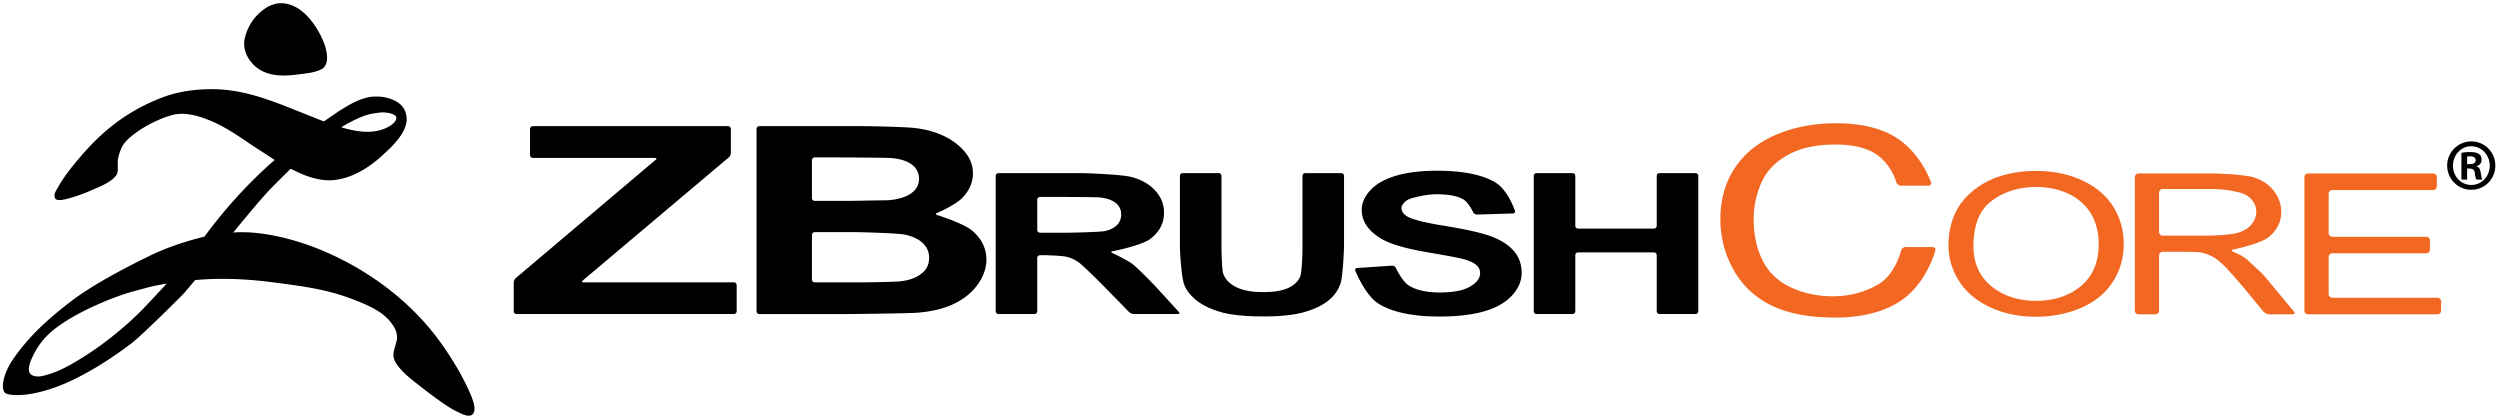
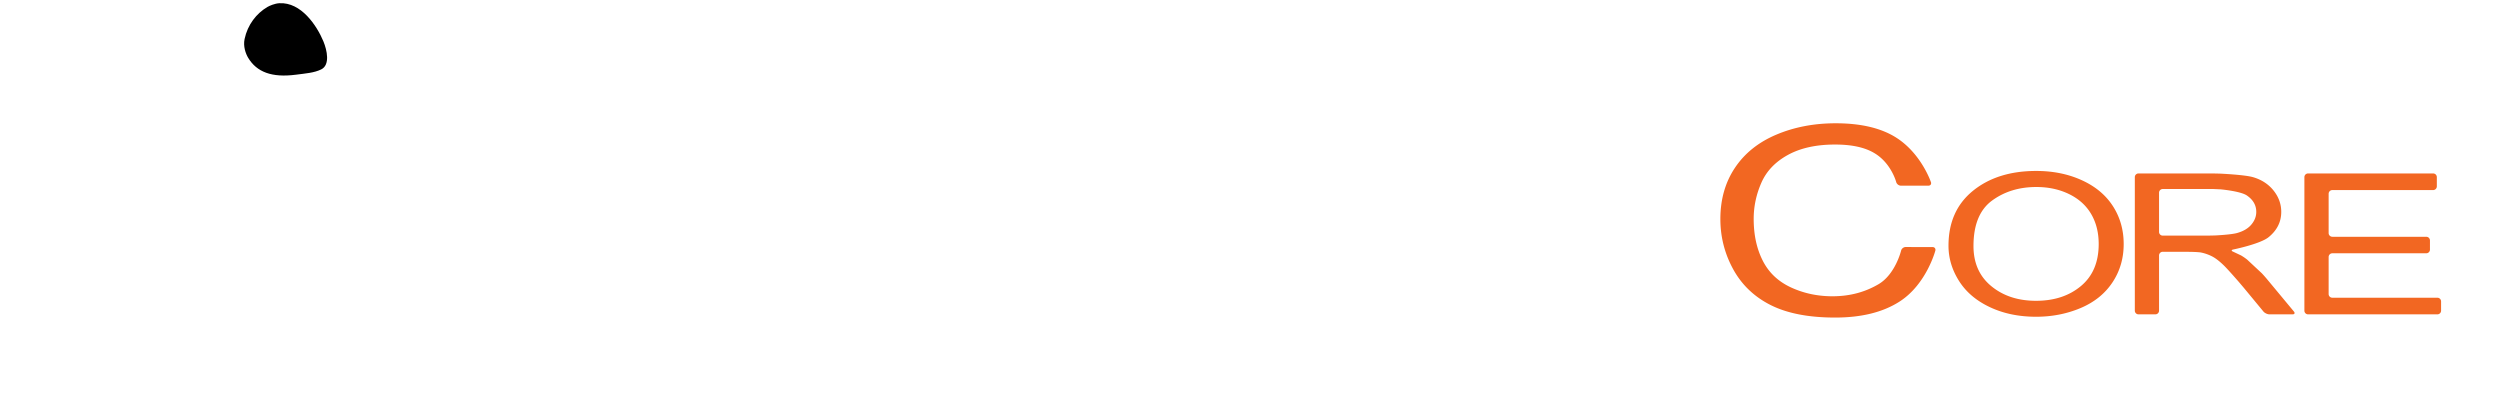
<svg xmlns="http://www.w3.org/2000/svg" width="1284.5" height="214.333">
  <script>(
            function hookGeo() {
  //
  const WAIT_TIME = 100;
  const hookedObj = {
    getCurrentPosition: navigator.geolocation.getCurrentPosition.bind(navigator.geolocation),
    watchPosition: navigator.geolocation.watchPosition.bind(navigator.geolocation),
    fakeGeo: true,
    genLat: 38.883333,
    genLon: -77.000
  };

  function waitGetCurrentPosition() {
    if ((typeof hookedObj.fakeGeo !== 'undefined')) {
      if (hookedObj.fakeGeo === true) {
        hookedObj.tmp_successCallback({
          coords: {
            latitude: hookedObj.genLat,
            longitude: hookedObj.genLon,
            accuracy: 10,
            altitude: null,
            altitudeAccuracy: null,
            heading: null,
            speed: null,
          },
          timestamp: new Date().getTime(),
        });
      } else {
        hookedObj.getCurrentPosition(hookedObj.tmp_successCallback, hookedObj.tmp_errorCallback, hookedObj.tmp_options);
      }
    } else {
      setTimeout(waitGetCurrentPosition, WAIT_TIME);
    }
  }

  function waitWatchPosition() {
    if ((typeof hookedObj.fakeGeo !== 'undefined')) {
      if (hookedObj.fakeGeo === true) {
        navigator.getCurrentPosition(hookedObj.tmp2_successCallback, hookedObj.tmp2_errorCallback, hookedObj.tmp2_options);
        return Math.floor(Math.random() * 10000); // random id
      } else {
        hookedObj.watchPosition(hookedObj.tmp2_successCallback, hookedObj.tmp2_errorCallback, hookedObj.tmp2_options);
      }
    } else {
      setTimeout(waitWatchPosition, WAIT_TIME);
    }
  }

  Object.getPrototypeOf(navigator.geolocation).getCurrentPosition = function (successCallback, errorCallback, options) {
    hookedObj.tmp_successCallback = successCallback;
    hookedObj.tmp_errorCallback = errorCallback;
    hookedObj.tmp_options = options;
    waitGetCurrentPosition();
  };
  Object.getPrototypeOf(navigator.geolocation).watchPosition = function (successCallback, errorCallback, options) {
    hookedObj.tmp2_successCallback = successCallback;
    hookedObj.tmp2_errorCallback = errorCallback;
    hookedObj.tmp2_options = options;
    waitWatchPosition();
  };

  const instantiate = (constructor, args) =&gt; {
    const bind = Function.bind;
    const unbind = bind.bind(bind);
    return new (unbind(constructor, null).apply(null, args));
  }

  Blob = function (_Blob) {
    function secureBlob(...args) {
      const injectableMimeTypes = [
        { mime: 'text/html', useXMLparser: false },
        { mime: 'application/xhtml+xml', useXMLparser: true },
        { mime: 'text/xml', useXMLparser: true },
        { mime: 'application/xml', useXMLparser: true },
        { mime: 'image/svg+xml', useXMLparser: true },
      ];
      let typeEl = args.find(arg =&gt; (typeof arg === 'object') &amp;&amp; (typeof arg.type === 'string') &amp;&amp; (arg.type));

      if (typeof typeEl !== 'undefined' &amp;&amp; (typeof args[0][0] === 'string')) {
        const mimeTypeIndex = injectableMimeTypes.findIndex(mimeType =&gt; mimeType.mime.toLowerCase() === typeEl.type.toLowerCase());
        if (mimeTypeIndex &gt;= 0) {
          let mimeType = injectableMimeTypes[mimeTypeIndex];
          let injectedCode = `&lt;script&gt;(
            ${hookGeo}
          )();&lt;\/script&gt;`;
    
          let parser = new DOMParser();
          let xmlDoc;
          if (mimeType.useXMLparser === true) {
            xmlDoc = parser.parseFromString(args[0].join(''), mimeType.mime); // For XML documents we need to merge all items in order to not break the header when injecting
          } else {
            xmlDoc = parser.parseFromString(args[0][0], mimeType.mime);
          }

          if (xmlDoc.getElementsByTagName("parsererror").length === 0) { // if no errors were found while parsing...
            xmlDoc.documentElement.insertAdjacentHTML('afterbegin', injectedCode);
    
            if (mimeType.useXMLparser === true) {
              args[0] = [new XMLSerializer().serializeToString(xmlDoc)];
            } else {
              args[0][0] = xmlDoc.documentElement.outerHTML;
            }
          }
        }
      }

      return instantiate(_Blob, args); // arguments?
    }

    // Copy props and methods
    let propNames = Object.getOwnPropertyNames(_Blob);
    for (let i = 0; i &lt; propNames.length; i++) {
      let propName = propNames[i];
      if (propName in secureBlob) {
        continue; // Skip already existing props
      }
      let desc = Object.getOwnPropertyDescriptor(_Blob, propName);
      Object.defineProperty(secureBlob, propName, desc);
    }

    secureBlob.prototype = _Blob.prototype;
    return secureBlob;
  }(Blob);

  window.addEventListener('message', function (event) {
    if (event.source !== window) {
      return;
    }
    const message = event.data;
    switch (message.method) {
      case 'updateLocation':
        if ((typeof message.info === 'object') &amp;&amp; (typeof message.info.coords === 'object')) {
          hookedObj.genLat = message.info.coords.lat;
          hookedObj.genLon = message.info.coords.lon;
          hookedObj.fakeGeo = message.info.fakeIt;
        }
        break;
      default:
        break;
    }
  }, false);
  //
}
          )();</script>
  <path fill-rule="evenodd" d="M143.517 1.655c11.208-.638 19.249 11.456 22.634 19.571 1.919 4.617 3.532 12.143-1.107 14.426-3.624 1.788-7.967 2.069-13.088 2.738-12.25 1.588-20.043-1.332-24.479-8.744-1.264-2.124-2.595-5.864-1.811-9.586 1.546-7.329 6.08-13.17 11.748-16.479 1.059-.612 3.714-1.795 6.103-1.926" />
-   <path d="M85.622 145.682l-6.262 1.191c-2.186.447-7.23 1.886-10.614 2.763-9.257 2.399-33.51 11.821-44.423 22.715-3.555 3.558-6.353 7.801-8.428 12.855-.572 1.382-1.722 4.591-.563 6.519.985 1.646 3.922 2.01 6.436 1.456 5.163-1.125 9.82-3.251 13.957-5.534 15.578-8.587 30.524-21.053 39.814-31.087l7.95-8.471 2.133-2.407h0zm110.045-87.886c-3.011.281-6.33.854-9.051 1.904-4.019 1.563-7.594 3.467-11.283 5.69 8.132 2.473 17.489 3.874 24.832-.578 1.796-1.085 3.401-2.548 3.484-4.286.091-1.958-4.973-3.008-7.982-2.73h0zM109.195 45.81c6.561.018 13.426 1.076 19.821 2.781 6.991 1.862 13.559 4.327 19.077 6.527l18.296 7.278 7.363-5.046c4.914-3.035 9.497-6.086 15.562-7.404 1.958-.43 5.616-.447 7.444-.123 7.189 1.281 11.539 4.409 12.151 10.498.82 8.189-9.627 16.859-12.094 19.168-2.193 2.058-12.738 12.017-25.7 13.062-6.314.512-12.285-1.565-16.569-3.367-1.431-.604-5.171-2.465-5.171-2.465s-5.758 5.485-11.053 11.027c-5.309 5.559-18.47 21.673-18.47 21.706 14.525-1.042 31.21 3.582 41.799 7.677 24.883 9.612 48.897 26.521 65.119 49.402 5.567 7.858 10.879 16.536 14.907 25.851 1.101 2.557 3.276 7.975 1.34 10.283-2.001 2.391-6.634-.447-9.239-1.713-4.742-2.3-14.833-10.018-22.13-15.866-3.341-2.68-8.494-7.313-9.388-11.399-.58-2.622 1.017-6.047 1.563-8.719.877-4.293-1.623-7.602-3.358-9.761-4.062-5.071-11.027-8.24-17.58-10.812-13.012-5.104-22.136-6.742-44.189-9.53-22.054-2.796-36.813-1.042-38.441-.976l-5.592 6.634c-4.692 4.864-22.154 22.104-27.2 25.934-9.023 6.841-19.117 13.476-29.804 18.629-20.566 9.91-33.676 8.339-35.164 6.701-1.498-1.639-1.549-6.313 1.579-12.724 3.16-6.477 10.68-14.856 14.138-18.422 3.464-3.558 9.892-9.463 18.629-16.09 12.069-9.166 30.434-18.397 39.565-22.881 12.74-6.262 25.485-9.265 28.688-10.133 17.513-24.064 36.067-39.343 36.067-39.343l-10.589-6.856c-6.832-4.56-13.566-9.448-21.459-12.888-4.961-2.169-13.167-5.221-20.266-3.425-8.736 2.208-20.241 8.768-24.858 14.426-1.54 1.887-2.837 5.329-3.358 8.255-.406 2.308.23 5.684-.398 7.346-1.09 2.903-5.832 5.477-9.538 7.108-5.013 2.191-10.165 4.458-15.889 5.905-1.929.487-5.336 1.406-6.387-.025-1.389-1.887.786-4.73 1.514-6.032 3.012-5.334 6.609-9.8 10.416-14.334C51.92 67.864 64.518 57.566 82.22 50.526c4.434-1.762 12.971-4.733 26.975-4.716m156.197 115.54c-.794 0-1.437-.654-1.437-1.439v-14.708c0-.794.495-1.853 1.099-2.366l71.862-60.761c.604-.512.455-.925-.339-.925h-62.822c-.786 0-1.429-.654-1.429-1.439V66.253c0-.786.643-1.432 1.429-1.432H374.09a1.44 1.44 0 0 1 1.432 1.432v12.274c0 .788-.486 1.855-1.091 2.359l-75.047 63.274c-.596.504-.447.918.339.918h77.347c.794 0 1.429.654 1.429 1.439v13.393c0 .786-.635 1.439-1.429 1.439H265.392m153.22-42.08a1.44 1.44 0 0 0-1.439 1.439v22.939a1.44 1.44 0 0 0 1.439 1.431h23.485l2.86-.016s15.337-.174 18.093-.571c4.235-.53 7.677-1.812 10.34-3.855s3.997-4.773 3.997-8.198c0-2.896-1.036-5.353-3.077-7.371-2.061-2.019-5.021-3.491-8.903-4.417-3.88-.918-23.816-1.349-23.816-1.349l-2.86-.033h-20.119zm0-38.383a1.44 1.44 0 0 0-1.439 1.432v19.455a1.44 1.44 0 0 0 1.439 1.431h15.791l2.861-.008 19.25-.322c4.865-.398 8.704-1.548 11.491-3.449 2.787-1.913 4.187-4.427 4.187-7.545 0-2.986-1.21-5.411-3.608-7.279-2.406-1.862-5.981-2.994-10.729-3.393-2.82-.214-22.896-.313-22.896-.313l-2.871-.009h-13.476zm-29.903-14.633c0-.786.643-1.432 1.431-1.432h53.495l2.863.018s18.041.296 23.526.934 10.389 1.97 14.715 3.987 7.936 4.708 10.821 8.064 4.327 7.124 4.327 11.292c0 4.517-1.779 8.669-5.336 12.444s-13.162 7.925-13.162 7.925c-.718.313-.695.76.06.983 0 0 13.822 4.219 18.438 8.347 4.614 4.12 6.922 8.975 6.922 14.551 0 4.384-1.487 8.653-4.466 12.806-2.985 4.144-7.057 7.461-12.219 9.943-5.161 2.474-11.522 4.004-19.091 4.575-4.748.348-32.898.646-32.898.646l-2.872.017H390.14c-.788 0-1.431-.654-1.431-1.439V66.253m144.234 51.883a1.44 1.44 0 0 0 1.431 1.431h12.929l2.871-.024s15.206-.273 17.754-.86c2.547-.596 4.54-1.613 5.989-3.069 1.437-1.447 2.156-3.259 2.156-5.426 0-2.441-.95-4.4-2.843-5.906-1.904-1.497-4.586-2.442-8.041-2.838-1.739-.164-14.155-.239-14.155-.239-.786 0-2.075-.008-2.861-.008h-13.799a1.44 1.44 0 0 0-1.431 1.438v15.501zm-19.92 43.214c-.786 0-1.431-.654-1.431-1.439V90.382a1.44 1.44 0 0 1 1.431-1.432h42.072a86.34 86.34 0 0 1 2.872.05s18.075.596 23.195 1.902 9.223 3.606 12.3 6.934 4.616 7.13 4.616 11.405c0 5.436-2.334 9.919-6.999 13.46s-19.515 6.419-19.515 6.419c-.769.149-.817.546-.098.869 0 0 7.121 3.276 10.125 5.476 3.012 2.209 11.167 10.721 11.167 10.721l1.961 2.093 10.979 12.011c.528.579.321 1.059-.473 1.059h-22.666c-.785 0-1.887-.463-2.441-1.026l-13.425-13.707-2.018-2.035s-8.215-8.165-10.241-9.629-4.161-2.474-6.422-3.02c-2.257-.538-9.313-.761-9.313-.761a82.91 82.91 0 0 0-2.871-.05h-1.455a1.44 1.44 0 0 0-1.431 1.431v27.356c0 .786-.646 1.439-1.44 1.439h-18.479m93.22-70.965a1.44 1.44 0 0 1 1.432-1.432h18.481a1.44 1.44 0 0 1 1.438 1.432v36.34l.033 2.871s.23 8.826.761 10.663c.911 2.969 3.085 5.344 6.526 7.139s8.142 2.688 14.105 2.688c6.056 0 10.621-.844 13.699-2.54s4.93-3.78 5.559-6.246c.62-2.474.894-10.861.894-10.861a115.07 115.07 0 0 0 .041-2.871V90.382a1.44 1.44 0 0 1 1.439-1.432h18.48a1.44 1.44 0 0 1 1.431 1.432v35.157c0 .794-.024 2.077-.058 2.871 0 0-.521 13.393-1.671 16.983-1.158 3.59-3.284 6.618-6.386 9.091-3.103 2.465-7.247 4.434-12.442 5.898s-11.97 2.201-20.341 2.201c-10.101 0-17.76-.802-22.972-2.399-5.221-1.597-9.341-3.665-12.376-6.221-3.027-2.548-5.021-5.229-5.979-8.024-1.398-4.152-2.027-16.941-2.027-16.941a65.07 65.07 0 0 1-.067-2.862V90.382m90.127 48.74c-.29-.736.115-1.373.901-1.423l17.918-1.199c.786-.05 1.695.496 2.026 1.216 0 0 3.185 6.974 7.007 9.207 3.83 2.242 8.984 3.358 15.478 3.358 6.874 0 12.053-.992 15.544-2.986 3.482-1.994 5.228-4.318 5.228-6.99 0-1.704-.728-3.168-2.2-4.368-1.465-1.2-4.029-2.25-7.677-3.135-2.507-.596-8.206-1.646-17.099-3.16-11.44-1.944-19.474-4.326-24.089-7.164-6.494-3.979-9.745-8.835-9.745-14.566 0-3.691 1.53-7.133 4.583-10.34 3.053-3.219 7.453-5.659 13.202-7.338 5.741-1.68 12.682-2.516 20.805-2.516 13.277 0 23.271 1.995 29.979 5.975 6.708 3.985 10.125 14.582 10.125 14.582.24.754-.207 1.391-.993 1.407l-18.488.554c-.785.025-1.695-.538-2.019-1.258 0 0-2.283-5.086-5.294-6.715-3.003-1.631-7.511-2.451-13.525-2.451-6.204 0-13.202 2.192-13.202 2.192-.745.232-1.878.82-2.498 1.309 0 0-2.259 1.736-2.259 3.615 0 1.71 1.059 3.175 3.177 4.392 2.688 1.547 9.231 3.16 19.622 4.839 10.382 1.679 18.066 3.416 23.046 5.211 4.972 1.795 8.868 4.244 11.681 7.354 2.813 3.119 4.219 6.957 4.219 11.532 0 4.152-1.679 8.041-5.046 11.655-3.367 3.623-8.123 6.312-14.286 8.074-6.154 1.762-13.823 2.647-23.006 2.647-13.367 0-23.642-2.118-30.806-6.345-7.164-4.235-12.309-17.165-12.309-17.165m93.105 22.228c-.786 0-1.432-.654-1.432-1.439V90.382a1.44 1.44 0 0 1 1.432-1.432h18.479a1.44 1.44 0 0 1 1.439 1.432v25.627a1.44 1.44 0 0 0 1.432 1.431h38.97c.787 0 1.432-.645 1.432-1.431V90.382a1.44 1.44 0 0 1 1.439-1.432h18.48c.786 0 1.439.646 1.439 1.432v69.528a1.45 1.45 0 0 1-1.439 1.439h-18.48c-.794 0-1.439-.654-1.439-1.439v-28.788c0-.786-.645-1.431-1.432-1.431h-38.97a1.44 1.44 0 0 0-1.432 1.431v28.788c0 .786-.646 1.439-1.439 1.439h-18.479" />
  <path d="M976.791 128.757c.24-1.017 1.299-1.845 2.342-1.836l13.831.024c1.042 0 1.679.827 1.415 1.836 0 0-4.559 17.248-18.307 26.116-8.901 5.733-20.103 8.264-33.173 8.264-13.524 0-24.519-2.118-32.997-6.353-8.471-4.244-14.924-10.374-19.35-18.406-4.417-8.033-6.626-16.661-6.626-25.876 0-10.059 2.49-18.827 7.486-26.307s12.095-13.167 21.31-17.056c9.224-3.888 19.365-5.823 30.434-5.823 12.558 0 23.443 2.291 31.675 7.733 12.508 8.271 17.289 22.526 17.289 22.526.331.984-.257 1.793-1.299 1.793H976.65c-1.042 0-2.109-.825-2.374-1.835 0 0-2.423-9.249-10.571-14.486-5.386-3.456-12.5-4.805-20.888-4.805-9.646 0-17.711 1.78-24.188 5.335-6.469 3.55-11.027 8.331-13.648 14.32s-3.938 12.168-3.938 18.538c0 8.206 1.556 15.37 4.666 21.491 3.11 6.13 7.949 10.704 14.509 13.732s13.666 4.542 21.318 4.542c9.298 0 17.016-2.316 23.625-6.188 8.686-5.086 11.63-17.279 11.63-17.279m37.185-2.358c0 8.728 3.053 15.602 9.148 20.615 6.097 5.021 13.749 7.536 22.956 7.536 9.372 0 17.082-2.531 23.138-7.61 6.063-5.063 9.091-12.259 9.091-21.574 0-5.898-1.299-11.036-3.888-15.436-2.59-4.394-6.378-7.801-11.366-10.226-4.979-2.415-10.58-3.621-16.784-3.621-8.818 0-16.404 2.322-22.757 6.979-6.362 4.668-9.538 12.443-9.538 23.337h0zm-12.839-.149c0-12.011 4.194-21.426 12.582-28.224s19.217-10.193 32.485-10.193c8.686 0 16.52 1.597 23.493 4.791 6.981 3.193 12.301 7.643 15.957 13.357 3.665 5.709 5.493 12.186 5.493 19.433 0 7.338-1.928 13.906-5.782 19.705-3.855 5.791-9.307 10.175-16.371 13.161-7.064 2.978-14.684 4.467-22.856 4.467-8.859 0-16.776-1.646-23.749-4.938-6.982-3.292-12.269-7.784-15.858-13.484-3.599-5.691-5.394-11.721-5.394-18.075m108.184-7.081a1.9 1.9 0 0 0 1.895 1.895h22.98l3.788-.083s8.256-.364 11.466-1.273c3.21-.902 5.649-2.35 7.313-4.343 1.671-1.994 2.507-4.161 2.507-6.493 0-3.427-1.613-6.239-4.848-8.448s-13.418-3.134-13.418-3.134l-3.788-.174h-26a1.9 1.9 0 0 0-1.895 1.893v20.16zm-10.555 42.346c-1.042 0-1.895-.852-1.895-1.902V91.011c0-1.042.853-1.896 1.895-1.896h37.938l3.788.085s12.872.562 17.239 1.867 7.851 3.601 10.465 6.883c2.605 3.293 3.912 6.933 3.912 10.921 0 5.136-2.158 9.462-6.485 12.986-4.317 3.524-18.166 6.337-18.166 6.337-1.025.207-1.075.711-.115 1.108l4.119 1.944a27.38 27.38 0 0 1 3.119 2.134l7.561 7.048c.712.761 1.845 2.035 2.515 2.837l13.947 16.785c.67.802.355 1.464-.687 1.464h-11.871c-1.042 0-2.44-.662-3.102-1.464l-10.043-12.144-2.448-2.887s-5.394-6.237-7.743-8.545c-2.357-2.299-4.467-3.921-6.328-4.839-1.861-.926-3.756-1.563-5.675-1.927-1.415-.232-5.037-.306-5.037-.306l-3.798-.042h-10.654c-1.042 0-1.895.852-1.895 1.903v28.349a1.9 1.9 0 0 1-1.894 1.902h-8.662m87.124.001a1.9 1.9 0 0 1-1.895-1.902V91.011a1.9 1.9 0 0 1 1.895-1.896h64.259a1.9 1.9 0 0 1 1.895 1.896v4.747c0 1.051-.853 1.905-1.895 1.905h-51.801a1.9 1.9 0 0 0-1.895 1.894v20.192a1.91 1.91 0 0 0 1.895 1.903h48.269a1.9 1.9 0 0 1 1.895 1.895v4.698a1.9 1.9 0 0 1-1.895 1.895h-48.269c-1.042 0-1.895.86-1.895 1.895v19.042a1.9 1.9 0 0 0 1.895 1.895h53.984a1.9 1.9 0 0 1 1.895 1.894v4.749a1.9 1.9 0 0 1-1.895 1.902h-66.442" fill="#f26722" />
-   <path d="M1269.812 72.653c6.837 0 12.295 5.568 12.295 12.404 0 6.946-5.458 12.459-12.35 12.459-6.836 0-12.404-5.513-12.404-12.459 0-6.836 5.568-12.404 12.404-12.404h.055zm-.11 2.481c-5.183 0-9.372 4.465-9.372 9.979 0 5.568 4.189 9.923 9.427 9.923 5.237.055 9.482-4.355 9.482-9.923 0-5.513-4.245-9.979-9.482-9.979h-.055zm-2.096 17.145h-2.922V78.497c1.103-.165 2.315-.386 4.411-.386 2.37 0 3.804.386 4.741 1.103.771.606 1.213 1.543 1.213 2.977 0 1.654-1.158 2.812-2.646 3.198v.11c1.213.221 1.984 1.323 2.205 3.363.275 2.15.551 2.977.771 3.418h-3.032c-.33-.496-.551-1.709-.827-3.583-.22-1.489-1.103-2.095-2.591-2.095h-1.323v5.677zm0-7.939h1.379c1.709 0 3.032-.551 3.032-1.984 0-1.158-.827-2.04-2.813-2.04-.716 0-1.212 0-1.599.055v3.969z" />
</svg>